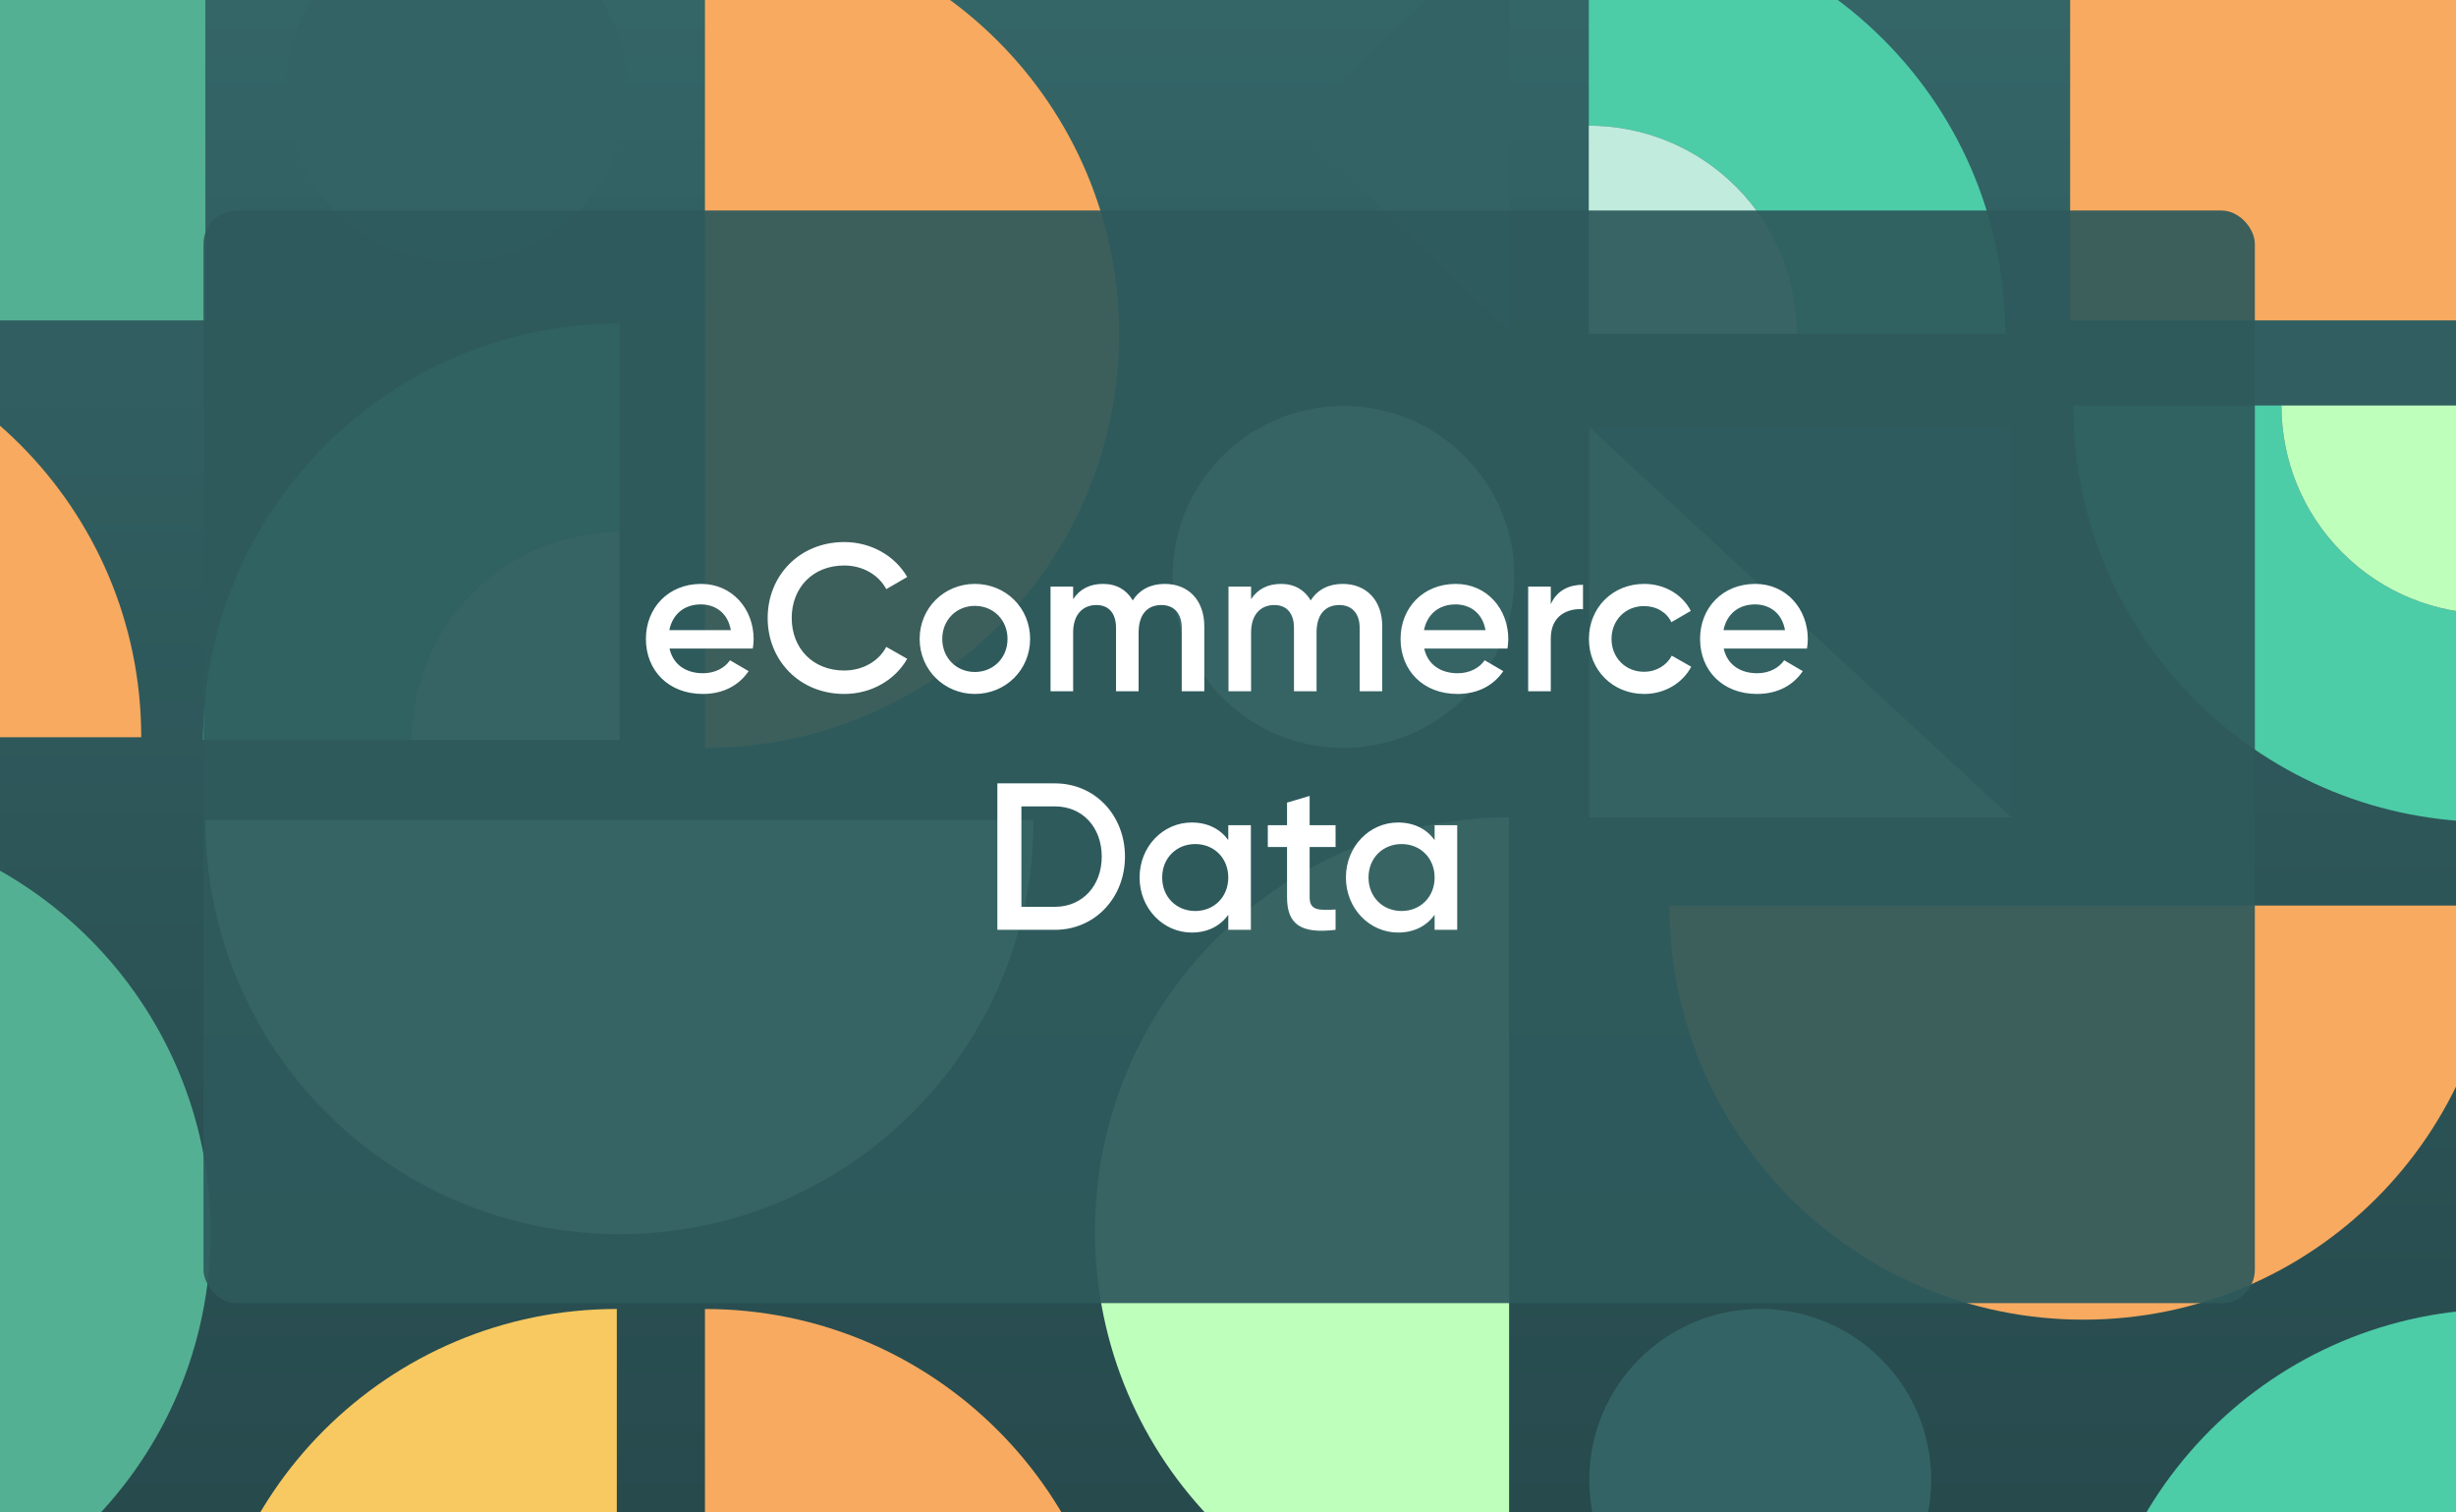
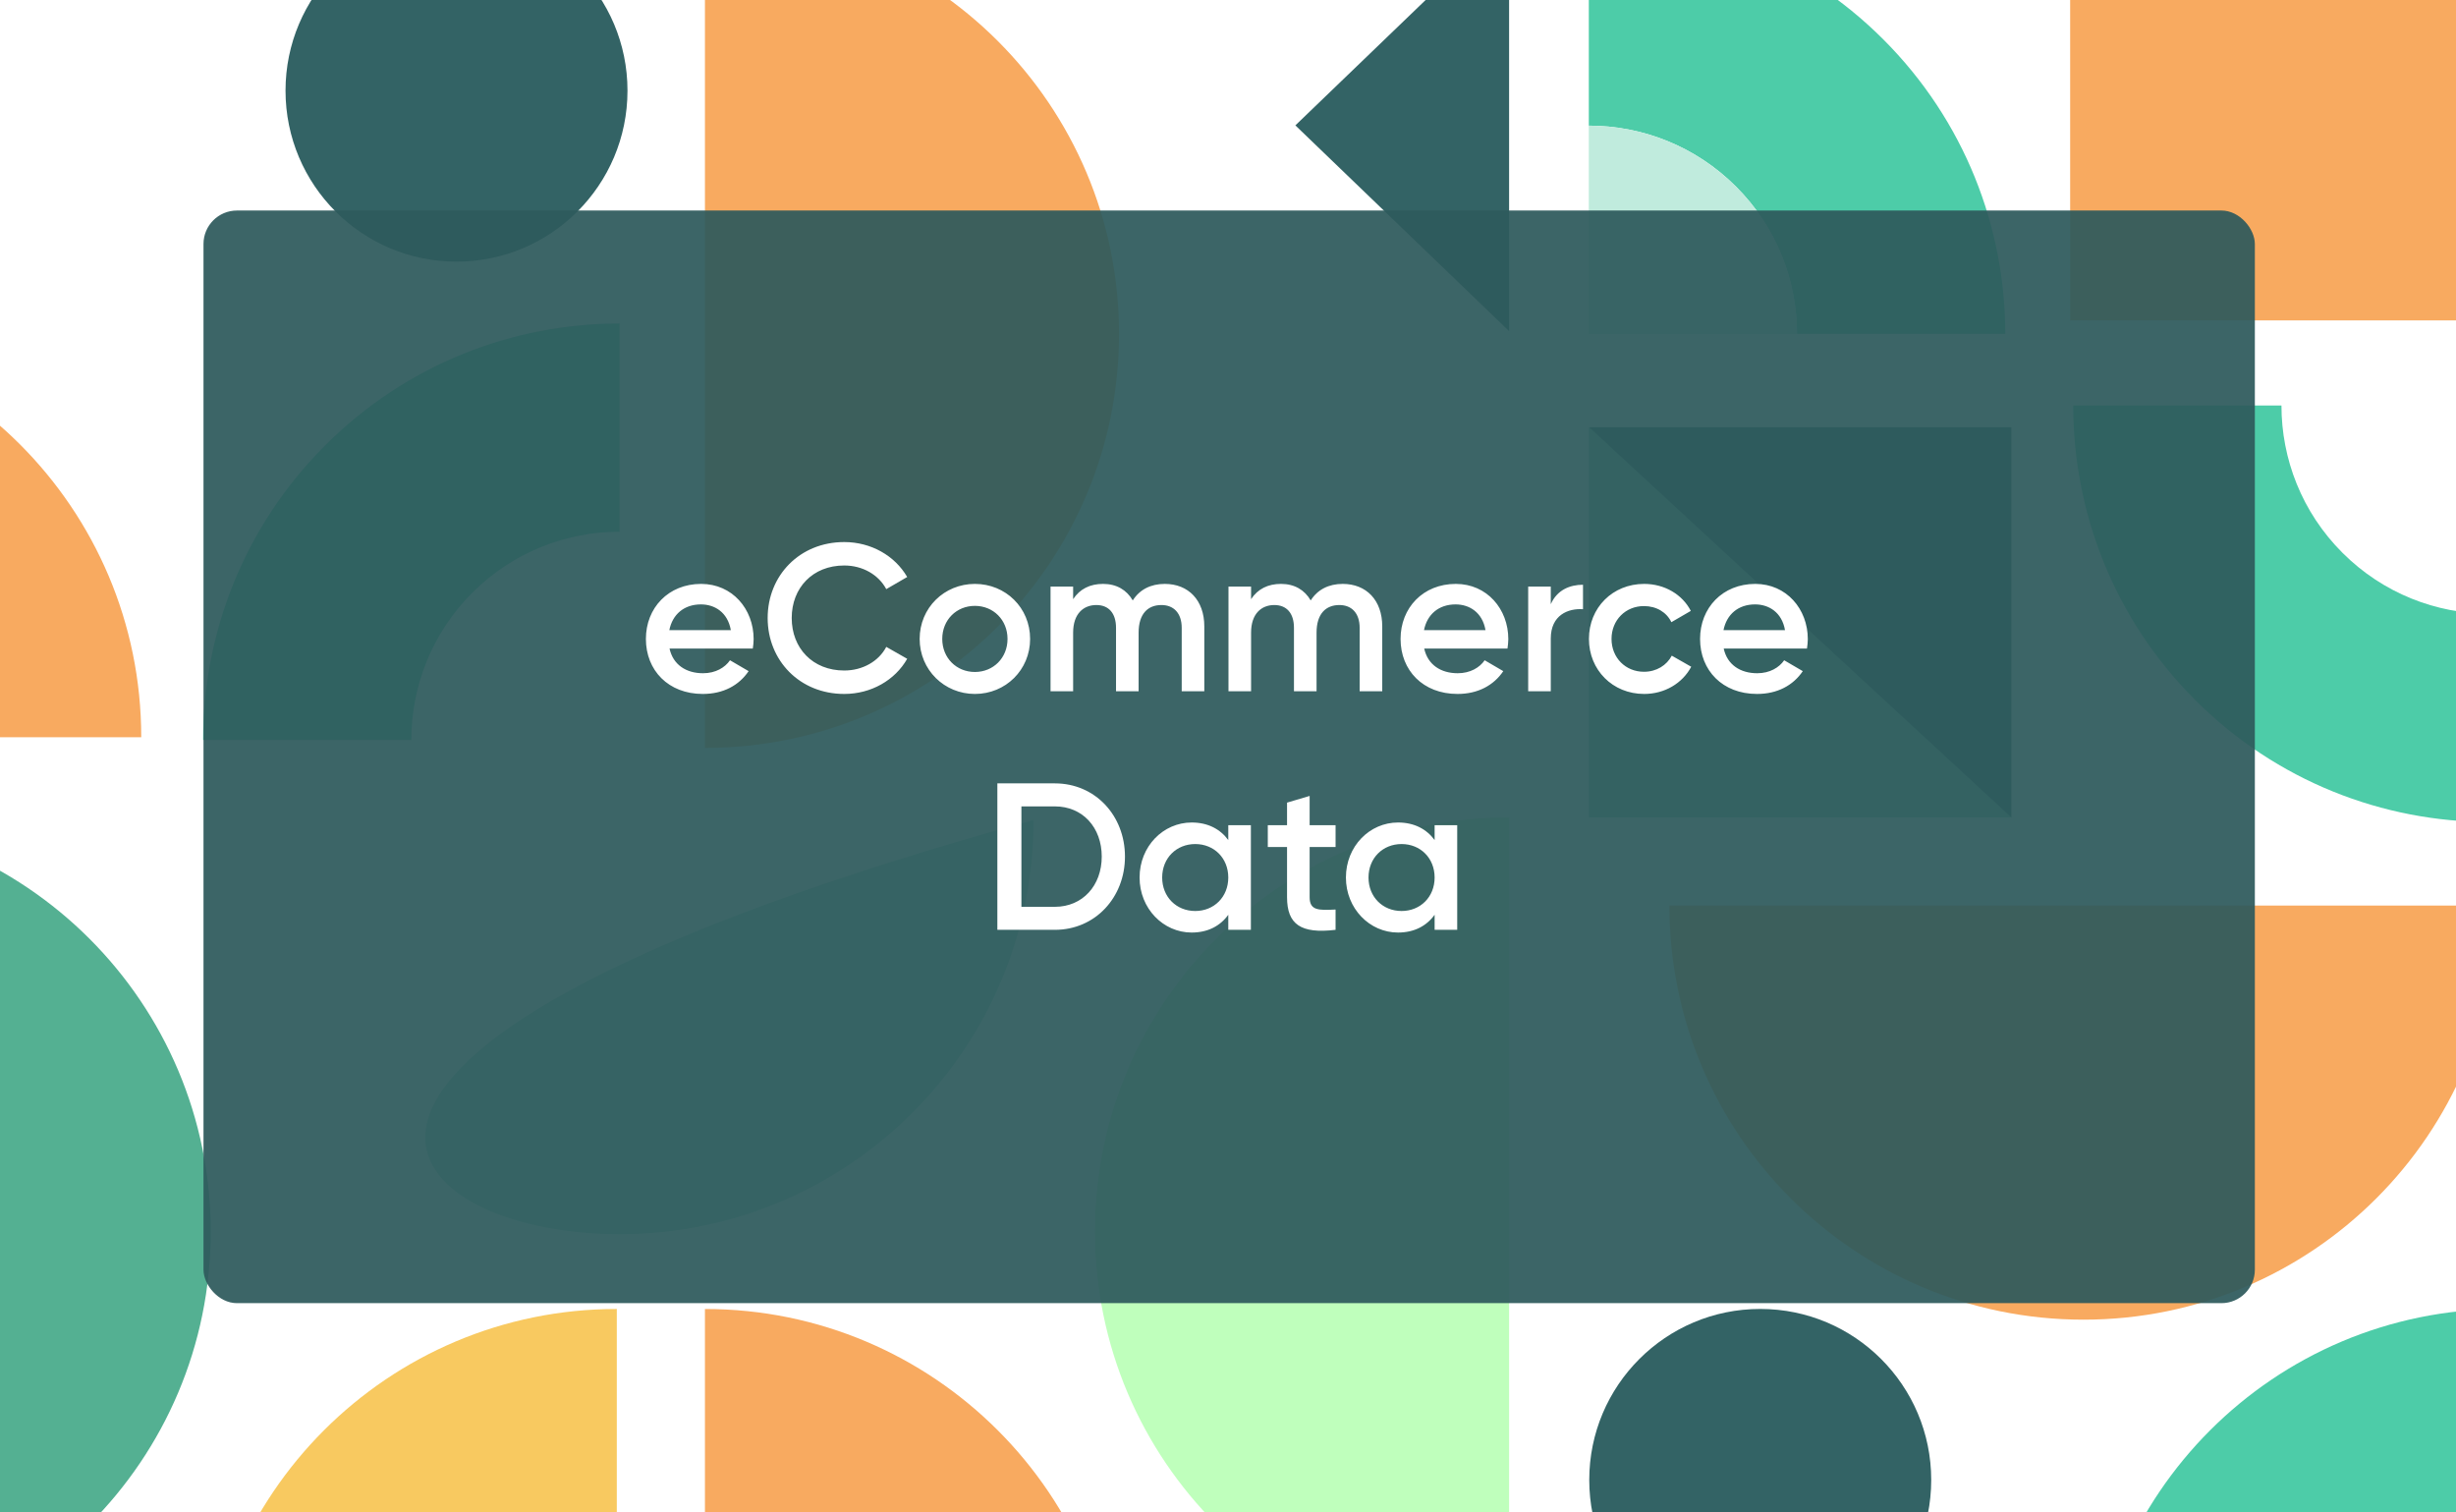
<svg xmlns="http://www.w3.org/2000/svg" width="700" height="431" viewBox="0 0 700 431" fill="none">
  <rect x="0" y="0" width="700" height="431" fill="#808080" stroke="none" />
  <g clip-path="url(#clip0_643_7149)">
    <rect width="700" height="431" fill="white" />
    <g clip-path="url(#clip1_643_7149)">
-       <rect width="720.051" height="430.928" transform="translate(710.055 430.928) rotate(180)" fill="url(#paint0_linear_643_7149)" />
-       <path d="M176.552 351.733C241.736 351.733 294.578 298.891 294.578 233.708L58.527 233.708C58.527 298.892 111.369 351.733 176.552 351.733Z" fill="#A1E0CB" />
+       <path d="M176.552 351.733C241.736 351.733 294.578 298.891 294.578 233.708C58.527 298.892 111.369 351.733 176.552 351.733Z" fill="#A1E0CB" />
      <path d="M593.834 376.106C659.017 376.106 711.859 323.265 711.859 258.081L475.808 258.081C475.808 323.265 528.65 376.106 593.834 376.106Z" fill="#F8AA60" />
      <path d="M-77.771 92.077C-142.955 92.077 -195.797 144.919 -195.797 210.103H40.255C40.255 144.919 -12.587 92.077 -77.771 92.077Z" fill="#F8AA60" />
      <path d="M312.094 350.983C312.094 416.167 364.936 469.009 430.119 469.009L430.119 232.957C364.936 232.957 312.094 285.799 312.094 350.983Z" fill="#BFFFBC" />
      <path d="M60.055 350.983C60.055 285.799 7.213 232.957 -57.971 232.957L-57.971 469.008C7.213 469.008 60.055 416.167 60.055 350.983Z" fill="#54B092" />
      <path d="M318.945 95.133C318.945 29.949 266.103 -22.893 200.92 -22.893L200.92 213.159C266.103 213.159 318.945 160.317 318.945 95.133Z" fill="#F8AA60" />
      <path d="M318.945 491.088C318.945 425.904 266.103 373.063 200.92 373.063L200.92 609.114C266.103 609.114 318.945 556.272 318.945 491.088Z" fill="#F8AA60" />
      <path d="M57.773 491.083C57.773 556.266 110.615 609.108 175.799 609.108L175.799 373.057C110.615 373.057 57.773 425.899 57.773 491.083Z" fill="#F8C960" />
      <path d="M595.359 491.083C595.359 556.266 648.201 609.108 713.385 609.108L713.385 373.057C648.201 373.057 595.359 425.899 595.359 491.083Z" fill="#4DCCA8" />
      <path d="M92.651 126.961C69.474 150.138 57.884 180.517 57.887 210.894L117.235 210.894C117.235 195.704 123.03 180.515 134.617 168.927C146.207 157.338 161.394 151.545 176.584 151.545L176.584 92.197C146.204 92.197 115.828 103.784 92.651 126.961V126.961Z" fill="#4DCCA8" />
      <path d="M625.668 199.506C648.845 222.683 679.224 234.273 709.601 234.271L709.601 174.922C694.411 174.922 679.222 169.127 667.634 157.54C656.045 145.951 650.252 130.763 650.252 115.574L590.904 115.574C590.904 145.953 602.491 176.33 625.668 199.506V199.506Z" fill="#4DCCA8" />
      <path d="M536.769 11.226C513.593 -11.951 483.214 -23.54 452.837 -23.538L452.837 35.81C468.026 35.81 483.216 41.605 494.803 53.192C506.393 64.782 512.185 79.969 512.185 95.159L571.534 95.159C571.534 64.78 559.946 34.403 536.769 11.226V11.226Z" fill="#4DCCA8" />
-       <path d="M134.617 168.926C123.028 180.515 117.235 195.702 117.235 210.892L176.584 210.892L176.584 151.544C161.394 151.544 146.204 157.338 134.617 168.926Z" fill="#A1E0CB" />
-       <path d="M667.638 157.54C679.227 169.13 694.414 174.922 709.604 174.922L709.604 115.574L650.255 115.574C650.255 130.763 656.05 145.953 667.638 157.54Z" fill="#BFFFBC" />
      <path d="M494.792 53.192C483.203 41.603 468.015 35.81 452.826 35.81L452.826 95.159L512.174 95.159C512.174 79.969 506.38 64.78 494.792 53.192Z" fill="#C0EBDD" />
      <circle cx="501.696" cy="421.782" r="48.733" transform="rotate(180 501.696 421.782)" fill="#336365" />
-       <circle cx="382.907" cy="164.42" r="48.733" transform="rotate(180 382.907 164.42)" fill="#A1E0CB" />
      <circle cx="130.111" cy="25.833" r="48.733" transform="rotate(180 130.111 25.833)" fill="#336365" />
      <path d="M430.117 94.365L430.117 52.905L430.117 11.447L430.117 -22.899L369.201 35.733L430.117 94.365Z" fill="#336365" />
      <rect x="573.273" y="232.957" width="120.31" height="111.173" transform="rotate(180 573.273 232.957)" fill="#336365" />
      <path d="M452.963 232.957L573.273 232.957L452.963 121.784L452.963 232.957Z" fill="#81D6BA" />
-       <rect x="58.531" y="91.314" width="120.31" height="111.173" transform="rotate(180 58.531 91.314)" fill="#54B092" />
      <rect x="710.336" y="91.314" width="120.31" height="111.173" transform="rotate(180 710.336 91.314)" fill="#F8AA60" />
      <rect x="58" y="60" width="584.67" height="311.4" rx="9.533" fill="#2F5A5D" fill-opacity="0.93" />
    </g>
    <path d="M190.829 184.836C191.843 189.487 195.599 191.872 200.369 191.872C203.947 191.872 206.63 190.262 208.061 188.175L213.368 191.276C210.625 195.33 206.153 197.775 200.31 197.775C190.472 197.775 184.092 191.037 184.092 182.094C184.092 173.269 190.472 166.412 199.833 166.412C208.717 166.412 214.799 173.567 214.799 182.153C214.799 183.048 214.679 184.002 214.56 184.836H190.829ZM190.77 179.589H208.299C207.405 174.462 203.649 172.255 199.773 172.255C194.943 172.255 191.664 175.117 190.77 179.589ZM240.618 197.775C227.918 197.775 218.795 188.235 218.795 176.131C218.795 164.027 227.918 154.487 240.618 154.487C248.25 154.487 255.048 158.363 258.566 164.445L252.603 167.903C250.397 163.789 245.865 161.165 240.618 161.165C231.615 161.165 225.652 167.545 225.652 176.131C225.652 184.717 231.615 191.097 240.618 191.097C245.865 191.097 250.456 188.474 252.603 184.359L258.566 187.758C255.107 193.84 248.31 197.775 240.618 197.775ZM277.858 197.775C269.153 197.775 262.117 190.918 262.117 182.094C262.117 173.209 269.153 166.412 277.858 166.412C286.623 166.412 293.599 173.209 293.599 182.094C293.599 190.918 286.623 197.775 277.858 197.775ZM277.858 191.514C283.105 191.514 287.16 187.52 287.16 182.094C287.16 176.668 283.105 172.673 277.858 172.673C272.611 172.673 268.556 176.668 268.556 182.094C268.556 187.52 272.611 191.514 277.858 191.514ZM331.977 166.412C338.715 166.412 343.247 171.063 343.247 178.516V197H336.807V178.934C336.807 174.76 334.541 172.434 331.023 172.434C327.207 172.434 324.524 174.879 324.524 180.305V197H318.085V178.934C318.085 174.76 315.998 172.434 312.48 172.434C308.843 172.434 305.861 174.879 305.861 180.305V197H299.422V167.187H305.861V170.765C307.769 167.843 310.691 166.412 314.388 166.412C318.264 166.412 321.126 168.141 322.855 171.123C324.822 168.022 327.982 166.412 331.977 166.412ZM382.694 166.412C389.432 166.412 393.963 171.063 393.963 178.516V197H387.524V178.934C387.524 174.76 385.258 172.434 381.74 172.434C377.924 172.434 375.241 174.879 375.241 180.305V197H368.801V178.934C368.801 174.76 366.714 172.434 363.196 172.434C359.559 172.434 356.578 174.879 356.578 180.305V197H350.138V167.187H356.578V170.765C358.486 167.843 361.408 166.412 365.104 166.412C368.98 166.412 371.842 168.141 373.571 171.123C375.539 168.022 378.699 166.412 382.694 166.412ZM405.923 184.836C406.937 189.487 410.693 191.872 415.463 191.872C419.041 191.872 421.724 190.262 423.155 188.175L428.461 191.276C425.719 195.33 421.247 197.775 415.403 197.775C405.565 197.775 399.185 191.037 399.185 182.094C399.185 173.269 405.565 166.412 414.926 166.412C423.811 166.412 429.892 173.567 429.892 182.153C429.892 183.048 429.773 184.002 429.654 184.836H405.923ZM405.863 179.589H423.393C422.499 174.462 418.743 172.255 414.867 172.255C410.037 172.255 406.758 175.117 405.863 179.589ZM441.998 172.196C443.787 168.141 447.424 166.651 451.181 166.651V173.627C446.947 173.329 441.998 175.296 441.998 181.974V197H435.559V167.187H441.998V172.196ZM468.613 197.775C459.609 197.775 452.871 190.918 452.871 182.094C452.871 173.209 459.609 166.412 468.613 166.412C474.456 166.412 479.524 169.453 481.909 174.104L476.364 177.324C475.052 174.521 472.13 172.732 468.553 172.732C463.306 172.732 459.311 176.727 459.311 182.094C459.311 187.46 463.306 191.455 468.553 191.455C472.13 191.455 475.052 189.606 476.483 186.864L482.028 190.024C479.524 194.734 474.456 197.775 468.613 197.775ZM491.285 184.836C492.299 189.487 496.055 191.872 500.825 191.872C504.403 191.872 507.086 190.262 508.517 188.175L513.824 191.276C511.081 195.33 506.609 197.775 500.766 197.775C490.927 197.775 484.547 191.037 484.547 182.094C484.547 173.269 490.927 166.412 500.289 166.412C509.173 166.412 515.255 173.567 515.255 182.153C515.255 183.048 515.135 184.002 515.016 184.836H491.285ZM491.226 179.589H508.755C507.861 174.462 504.105 172.255 500.229 172.255C495.399 172.255 492.12 175.117 491.226 179.589ZM300.66 223.262C312.168 223.262 320.635 232.445 320.635 244.131C320.635 255.758 312.168 265 300.66 265H284.263V223.262H300.66ZM300.66 258.441C308.59 258.441 314.016 252.359 314.016 244.131C314.016 235.843 308.59 229.821 300.66 229.821H291.12V258.441H300.66ZM350.08 235.187H356.52V265H350.08V260.707C347.815 263.867 344.297 265.775 339.646 265.775C331.537 265.775 324.799 258.918 324.799 250.094C324.799 241.209 331.537 234.412 339.646 234.412C344.297 234.412 347.815 236.32 350.08 239.421V235.187ZM340.66 259.634C346.026 259.634 350.08 255.639 350.08 250.094C350.08 244.549 346.026 240.554 340.66 240.554C335.293 240.554 331.239 244.549 331.239 250.094C331.239 255.639 335.293 259.634 340.66 259.634ZM380.661 241.388H373.268V255.698C373.268 259.514 375.772 259.455 380.661 259.216V265C370.763 266.193 366.828 263.45 366.828 255.698V241.388H361.343V235.187H366.828V228.748L373.268 226.84V235.187H380.661V241.388ZM408.891 235.187H415.33V265H408.891V260.707C406.625 263.867 403.107 265.775 398.456 265.775C390.347 265.775 383.609 258.918 383.609 250.094C383.609 241.209 390.347 234.412 398.456 234.412C403.107 234.412 406.625 236.32 408.891 239.421V235.187ZM399.47 259.634C404.836 259.634 408.891 255.639 408.891 250.094C408.891 244.549 404.836 240.554 399.47 240.554C394.104 240.554 390.049 244.549 390.049 250.094C390.049 255.639 394.104 259.634 399.47 259.634Z" fill="white" />
  </g>
  <defs>
    <linearGradient id="paint0_linear_643_7149" x1="360.025" y1="0" x2="360.025" y2="430.928" gradientUnits="userSpaceOnUse">
      <stop stop-color="#274A4D" />
      <stop offset="1" stop-color="#346567" />
    </linearGradient>
    <clipPath id="clip0_643_7149">
      <rect width="700" height="431" fill="white" />
    </clipPath>
    <clipPath id="clip1_643_7149">
      <rect width="720.051" height="430.928" fill="white" transform="translate(710.055 430.928) rotate(180)" />
    </clipPath>
  </defs>
</svg>